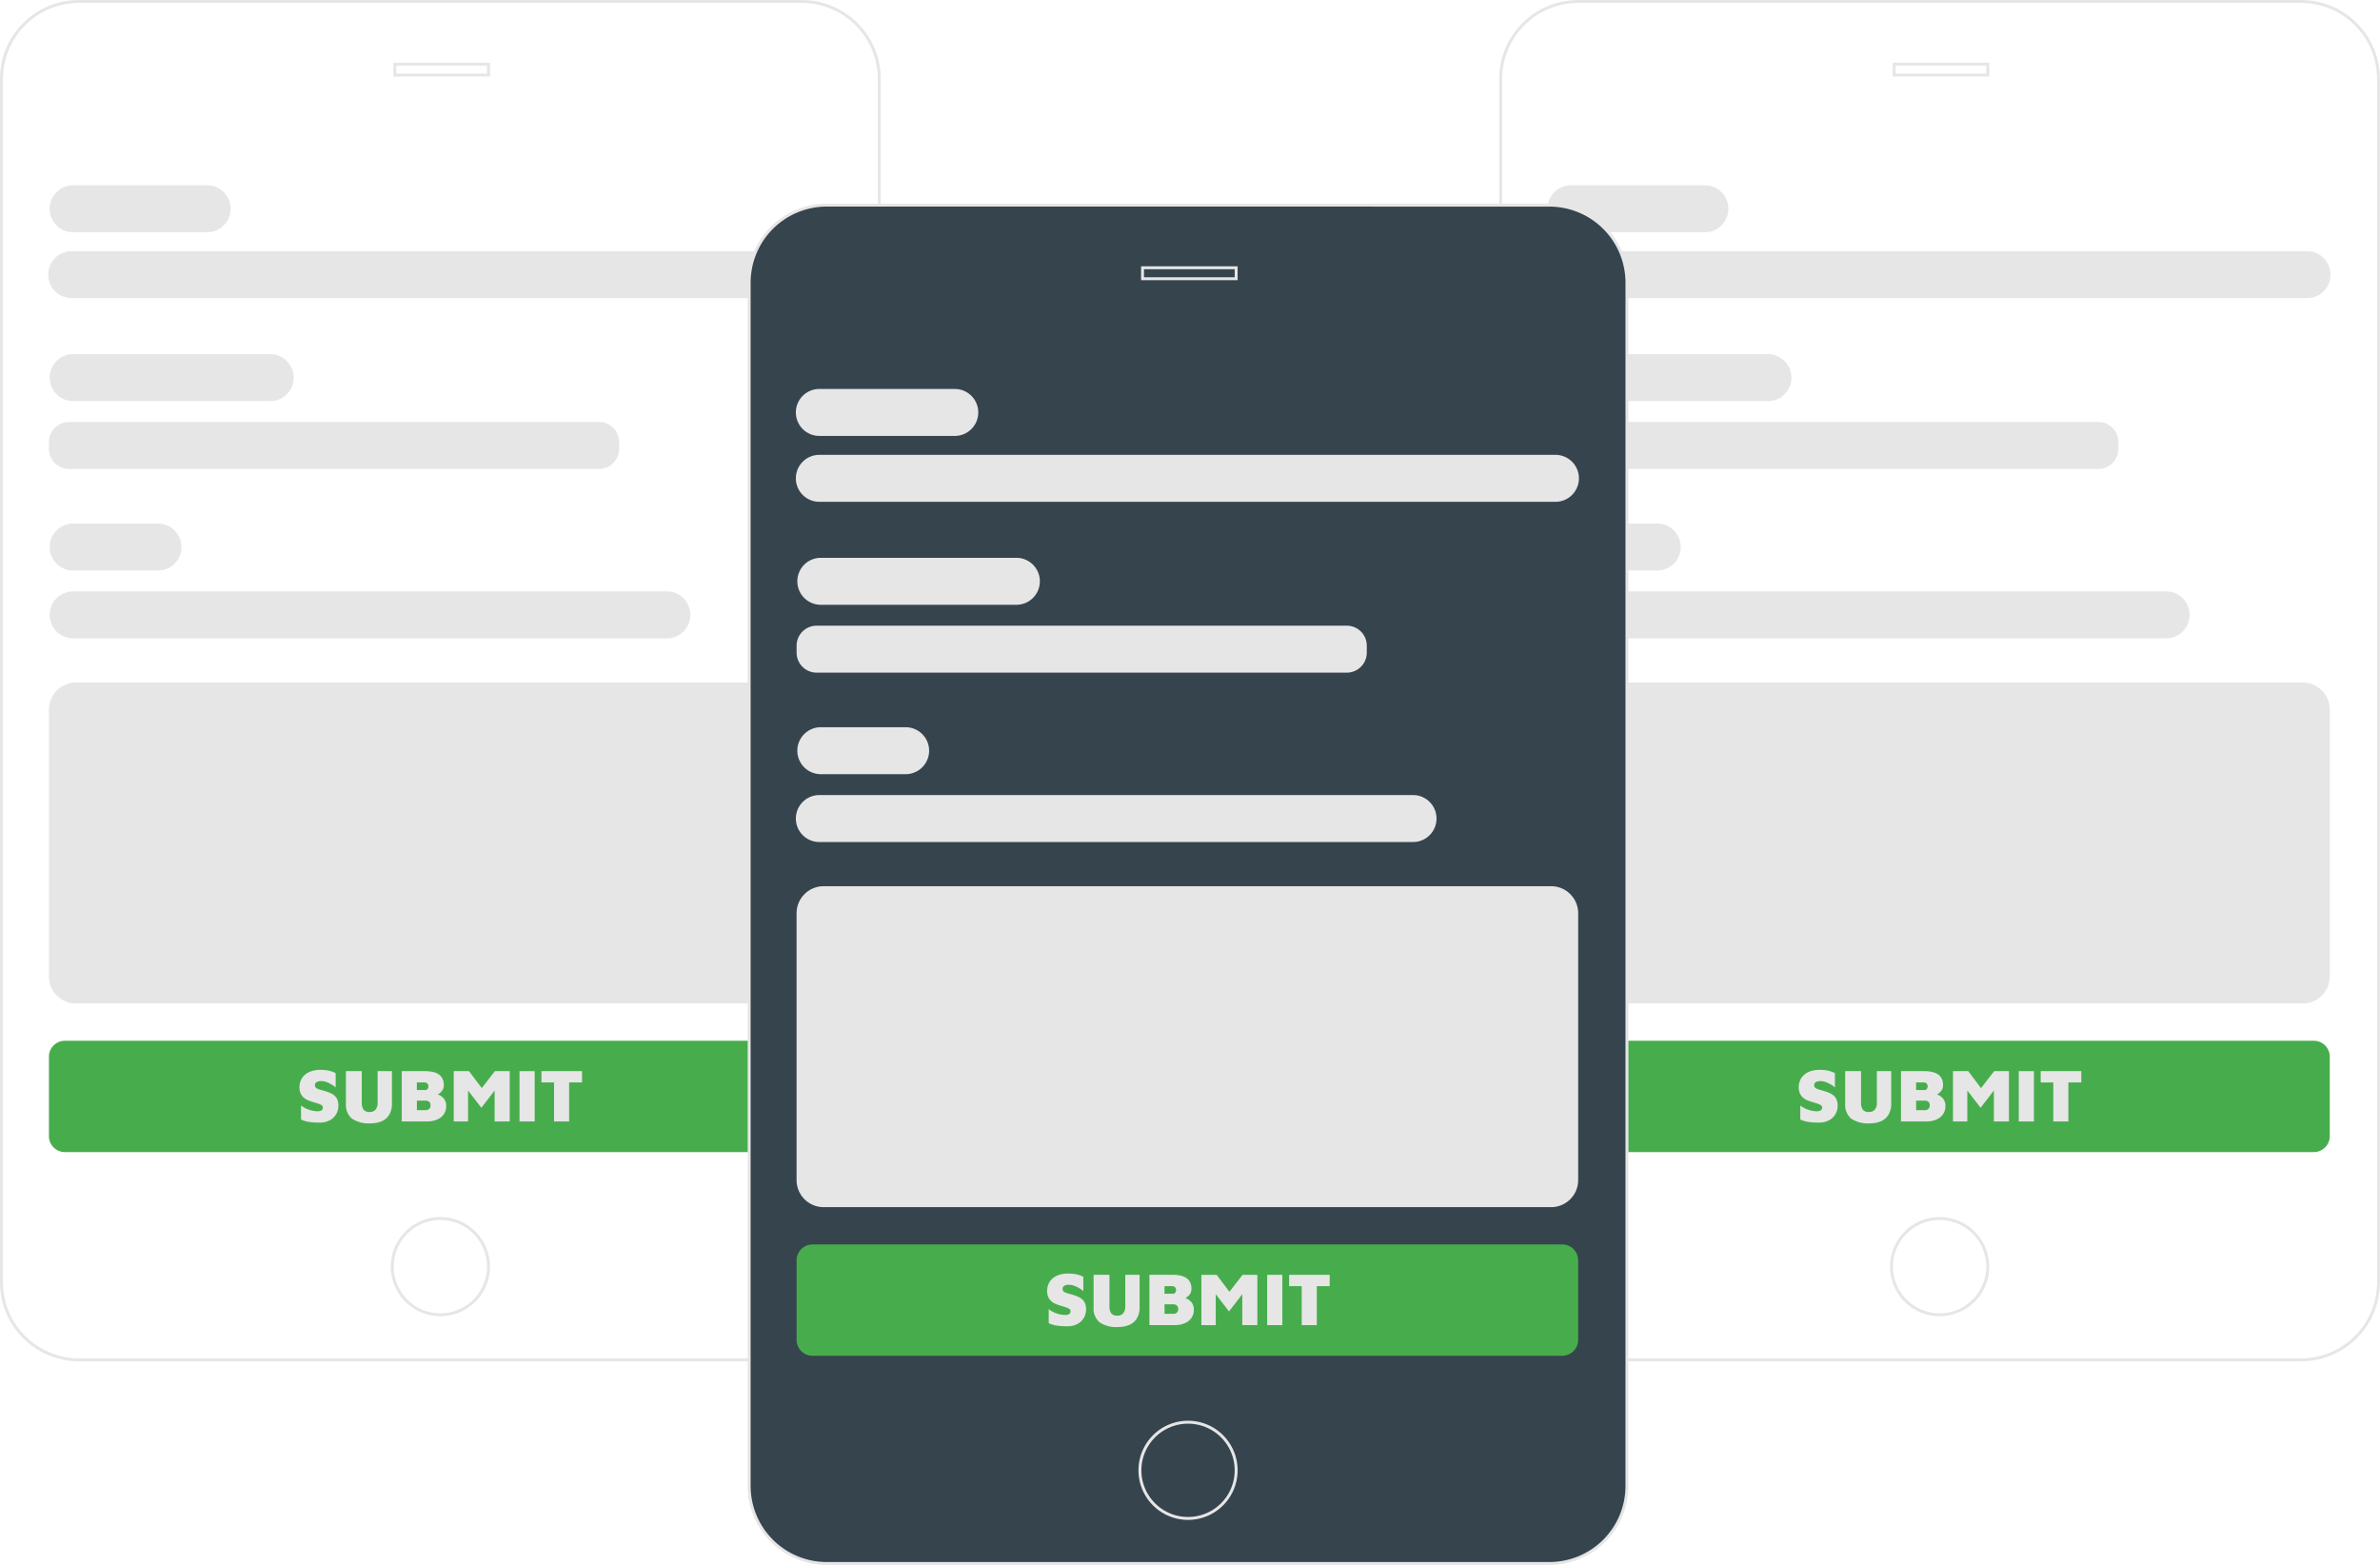
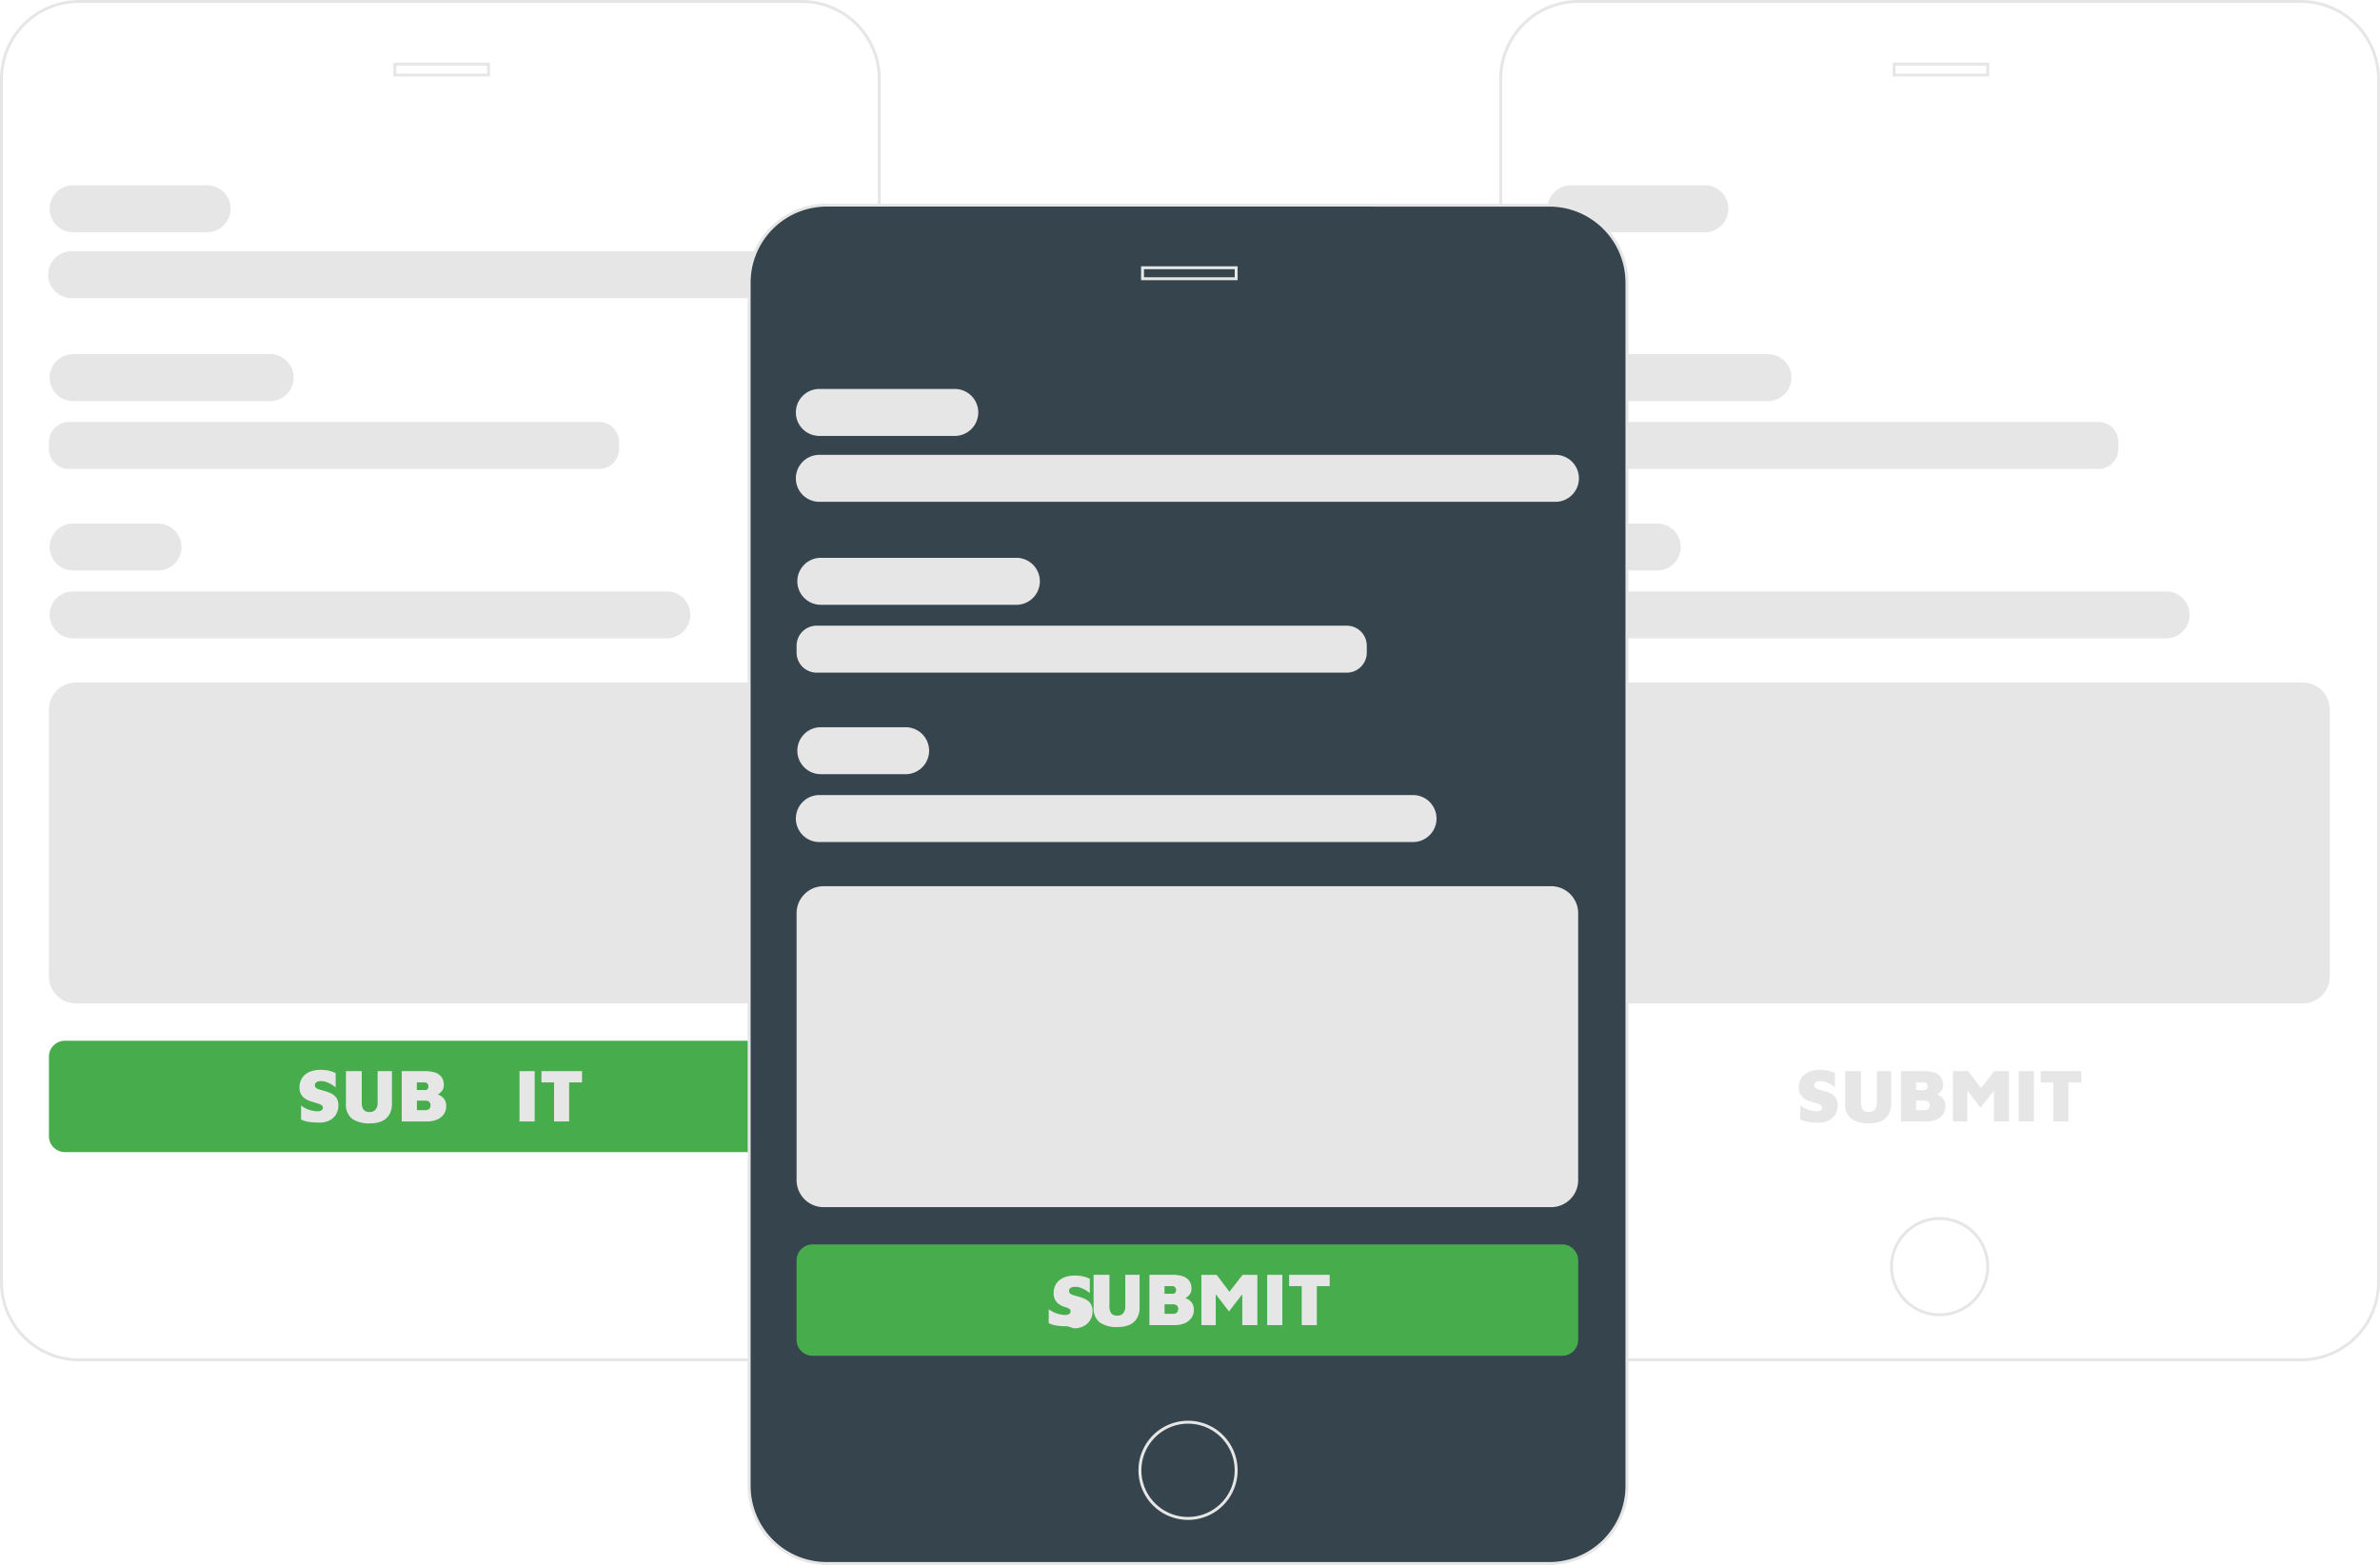
<svg xmlns="http://www.w3.org/2000/svg" id="Group_53" data-name="Group 53" width="410.593" height="270" viewBox="0 0 410.593 270">
  <defs>
    <clipPath id="clip-path">
      <rect id="Rectangle_52" data-name="Rectangle 52" width="410.593" height="270" fill="none" />
    </clipPath>
  </defs>
  <g id="Group_52" data-name="Group 52" clip-path="url(#clip-path)">
    <path id="Path_79" data-name="Path 79" d="M41.356,61.849H18.245a4.052,4.052,0,0,1,0-8.1H41.356a4.052,4.052,0,1,1,0,8.1" transform="translate(-5.752 -21.78)" fill="#e6e6e6" />
    <path id="Path_80" data-name="Path 80" d="M144.979,80.962H18.246a4.052,4.052,0,1,1,0-8.1H144.979a4.052,4.052,0,0,1,0,8.1" transform="translate(-5.752 -29.526)" fill="#e6e6e6" />
    <path id="Path_81" data-name="Path 81" d="M52.237,110.831H18.245a4.052,4.052,0,0,1,0-8.1H52.237a4.052,4.052,0,1,1,0,8.1" transform="translate(-5.752 -41.63)" fill="#e6e6e6" />
    <path id="Path_82" data-name="Path 82" d="M109.1,130.512H17.654a3.461,3.461,0,0,1-3.461-3.461v-1.182a3.461,3.461,0,0,1,3.461-3.461H109.1a3.461,3.461,0,0,1,3.461,3.461v1.182a3.461,3.461,0,0,1-3.461,3.461" transform="translate(-5.752 -49.606)" fill="#e6e6e6" />
    <path id="Path_83" data-name="Path 83" d="M32.878,159.971H18.245a4.052,4.052,0,0,1,0-8.1H32.878a4.052,4.052,0,1,1,0,8.1" transform="translate(-5.752 -61.544)" fill="#e6e6e6" />
    <path id="Path_84" data-name="Path 84" d="M120.668,179.653H18.245a4.052,4.052,0,0,1,0-8.1H120.668a4.052,4.052,0,1,1,0,8.1" transform="translate(-5.752 -69.52)" fill="#e6e6e6" />
    <path id="Path_85" data-name="Path 85" d="M144.361,253.363H18.865a4.671,4.671,0,0,1-4.671-4.671V202.658a4.671,4.671,0,0,1,4.671-4.671h125.5a4.671,4.671,0,0,1,4.671,4.671v46.034a4.671,4.671,0,0,1-4.671,4.671" transform="translate(-5.752 -80.234)" fill="#e6e6e6" />
    <path id="Path_86" data-name="Path 86" d="M146.281,321.115H16.945a2.751,2.751,0,0,1-2.751-2.751V304.657a2.751,2.751,0,0,1,2.751-2.751H146.281a2.751,2.751,0,0,1,2.751,2.751v13.707a2.751,2.751,0,0,1-2.751,2.751" transform="translate(-5.752 -122.347)" fill="#47ad4c" />
    <path id="Path_87" data-name="Path 87" d="M90.366,319.448q-.664,0-1.236-.045a7.147,7.147,0,0,1-1.067-.163,4.44,4.44,0,0,1-.924-.325v-2.421a4.517,4.517,0,0,0,1.464.768,4.743,4.743,0,0,0,1.347.234,1.491,1.491,0,0,0,.683-.137.548.548,0,0,0,.266-.54.482.482,0,0,0-.286-.423,3.767,3.767,0,0,0-.781-.306q-.5-.143-1.119-.351a4.13,4.13,0,0,1-.683-.3,2.329,2.329,0,0,1-.592-.463,2.122,2.122,0,0,1-.417-.676,2.629,2.629,0,0,1-.156-.957,2.985,2.985,0,0,1,.228-1.158,2.675,2.675,0,0,1,.677-.956,3.176,3.176,0,0,1,1.138-.644,4.972,4.972,0,0,1,1.6-.234,7.4,7.4,0,0,1,.983.059,5.131,5.131,0,0,1,.833.181,5.32,5.32,0,0,1,.787.319v2.473a4.116,4.116,0,0,0-.683-.495,5.474,5.474,0,0,0-.82-.4,2.788,2.788,0,0,0-.814-.189,2.264,2.264,0,0,0-.592.026.988.988,0,0,0-.482.215.594.594,0,0,0-.189.475.536.536,0,0,0,.208.449,1.75,1.75,0,0,0,.579.274q.371.111.827.241a7.885,7.885,0,0,1,1.009.351,2.848,2.848,0,0,1,.768.482,1.893,1.893,0,0,1,.488.7,2.569,2.569,0,0,1,.169.983,2.892,2.892,0,0,1-.41,1.542,2.788,2.788,0,0,1-1.132,1.041,3.618,3.618,0,0,1-1.672.371" transform="translate(-35.202 -125.769)" fill="#e6e6e6" />
    <path id="Path_88" data-name="Path 88" d="M104.586,319.728a5.207,5.207,0,0,1-3.2-.806,3.121,3.121,0,0,1-1.041-2.629v-5.57h2.733v5.414a2.01,2.01,0,0,0,.312,1.236,1.254,1.254,0,0,0,1.054.4,1.282,1.282,0,0,0,1-.4,1.8,1.8,0,0,0,.365-1.236v-5.414h2.472v5.57a3.637,3.637,0,0,1-.481,1.971,2.812,2.812,0,0,1-1.314,1.113,4.84,4.84,0,0,1-1.9.351" transform="translate(-40.664 -125.92)" fill="#e6e6e6" />
    <path id="Path_89" data-name="Path 89" d="M116.536,319.4v-8.68h4.021a5.849,5.849,0,0,1,1.6.208,2.357,2.357,0,0,1,1.178.735,2.234,2.234,0,0,1,.449,1.49,1.533,1.533,0,0,1-.338,1.009,2.459,2.459,0,0,1-.807.644,4.468,4.468,0,0,1-.872.338l-.3-.585a3.654,3.654,0,0,1,1.477.266,2.123,2.123,0,0,1,.931.748,1.972,1.972,0,0,1,.325,1.132,2.414,2.414,0,0,1-.462,1.522,2.722,2.722,0,0,1-1.2.886,4.367,4.367,0,0,1-1.587.286Zm2.6-5.413h1.5a.384.384,0,0,0,.24-.085.665.665,0,0,0,.183-.221.649.649,0,0,0,.071-.306.656.656,0,0,0-.2-.54.665.665,0,0,0-.423-.162h-1.367Zm.013,3.461H120.7a.889.889,0,0,0,.4-.091.7.7,0,0,0,.293-.28.9.9,0,0,0,.11-.462.894.894,0,0,0-.065-.358.689.689,0,0,0-.175-.247.773.773,0,0,0-.267-.15,1.067,1.067,0,0,0-.338-.052h-1.51Z" transform="translate(-47.226 -125.92)" fill="#e6e6e6" />
-     <path id="Path_90" data-name="Path 90" d="M131.613,319.4v-8.68h2.629l2.876,3.813h-1.354l2.954-3.813h2.551v8.68h-2.6V312.6l.4.95-2.694,3.488-2.785-3.618.494-.247V319.4Z" transform="translate(-53.336 -125.92)" fill="#e6e6e6" />
    <rect id="Rectangle_48" data-name="Rectangle 48" width="2.616" height="8.68" transform="translate(89.625 184.803)" fill="#e6e6e6" />
    <path id="Path_91" data-name="Path 91" d="M159.233,319.4v-6.728H157.06v-1.952h7v1.952h-2.226V319.4Z" transform="translate(-63.648 -125.92)" fill="#e6e6e6" />
    <path id="Path_92" data-name="Path 92" d="M138.325.507A13.13,13.13,0,0,1,151.44,13.622V221.239a13.13,13.13,0,0,1-13.115,13.115H13.622A13.13,13.13,0,0,1,.506,221.239V13.622A13.13,13.13,0,0,1,13.622.507Zm0-.507H13.622A13.622,13.622,0,0,0,0,13.622V221.239a13.622,13.622,0,0,0,13.622,13.622h124.7a13.622,13.622,0,0,0,13.622-13.622V13.622A13.622,13.622,0,0,0,138.325,0" fill="#e6e6e6" />
    <path id="Path_93" data-name="Path 93" d="M130.265,20.062H114.62V18.674h15.645Zm.507-1.895H114.114v2.4h16.658Z" transform="translate(-46.245 -7.362)" fill="#e6e6e6" />
-     <path id="Path_94" data-name="Path 94" d="M121.911,353.555a8.047,8.047,0,1,1-8.048,8.048,8.056,8.056,0,0,1,8.048-8.048m0-.507a8.554,8.554,0,1,0,8.554,8.554,8.555,8.555,0,0,0-8.554-8.554" transform="translate(-45.937 -143.072)" fill="#e6e6e6" />
    <path id="Path_95" data-name="Path 95" d="M476.238,61.849H453.127a4.052,4.052,0,1,1,0-8.1h23.111a4.052,4.052,0,0,1,0,8.1" transform="translate(-181.987 -21.78)" fill="#e6e6e6" />
-     <path id="Path_96" data-name="Path 96" d="M579.862,80.962H453.128a4.052,4.052,0,1,1,0-8.1H579.862a4.052,4.052,0,1,1,0,8.1" transform="translate(-181.987 -29.526)" fill="#e6e6e6" />
    <path id="Path_97" data-name="Path 97" d="M487.119,110.831H453.127a4.052,4.052,0,0,1,0-8.1h33.991a4.052,4.052,0,0,1,0,8.1" transform="translate(-181.987 -41.63)" fill="#e6e6e6" />
    <path id="Path_98" data-name="Path 98" d="M543.986,130.512h-91.45a3.461,3.461,0,0,1-3.461-3.461v-1.182a3.461,3.461,0,0,1,3.461-3.461h91.45a3.461,3.461,0,0,1,3.461,3.461v1.182a3.461,3.461,0,0,1-3.461,3.461" transform="translate(-181.987 -49.606)" fill="#e6e6e6" />
    <path id="Path_99" data-name="Path 99" d="M467.76,159.971H453.127a4.052,4.052,0,0,1,0-8.1H467.76a4.052,4.052,0,1,1,0,8.1" transform="translate(-181.987 -61.544)" fill="#e6e6e6" />
    <path id="Path_100" data-name="Path 100" d="M555.55,179.653H453.127a4.052,4.052,0,1,1,0-8.1H555.55a4.052,4.052,0,1,1,0,8.1" transform="translate(-181.987 -69.52)" fill="#e6e6e6" />
    <path id="Path_101" data-name="Path 101" d="M579.243,253.363h-125.5a4.671,4.671,0,0,1-4.671-4.671V202.658a4.671,4.671,0,0,1,4.671-4.671h125.5a4.671,4.671,0,0,1,4.671,4.671v46.034a4.671,4.671,0,0,1-4.671,4.671" transform="translate(-181.987 -80.234)" fill="#e6e6e6" />
-     <path id="Path_102" data-name="Path 102" d="M581.163,321.115H451.827a2.751,2.751,0,0,1-2.751-2.751V304.657a2.751,2.751,0,0,1,2.751-2.751H581.163a2.751,2.751,0,0,1,2.751,2.751v13.707a2.751,2.751,0,0,1-2.751,2.751" transform="translate(-181.987 -122.347)" fill="#47ad4c" />
    <path id="Path_103" data-name="Path 103" d="M525.248,319.448q-.664,0-1.236-.045a7.135,7.135,0,0,1-1.067-.163,4.446,4.446,0,0,1-.924-.325v-2.421a4.52,4.52,0,0,0,1.464.768,4.736,4.736,0,0,0,1.347.234,1.489,1.489,0,0,0,.683-.137.548.548,0,0,0,.266-.54.481.481,0,0,0-.286-.423,3.76,3.76,0,0,0-.78-.306q-.5-.143-1.119-.351a4.133,4.133,0,0,1-.683-.3,2.33,2.33,0,0,1-.592-.463,2.109,2.109,0,0,1-.416-.676,2.615,2.615,0,0,1-.156-.957,2.986,2.986,0,0,1,.228-1.158,2.692,2.692,0,0,1,.677-.956,3.179,3.179,0,0,1,1.139-.644,4.968,4.968,0,0,1,1.6-.234,7.411,7.411,0,0,1,.983.059,5.13,5.13,0,0,1,.833.181,5.34,5.34,0,0,1,.787.319v2.473a4.085,4.085,0,0,0-.683-.495,5.48,5.48,0,0,0-.82-.4,2.788,2.788,0,0,0-.813-.189,2.264,2.264,0,0,0-.592.026.99.99,0,0,0-.482.215.593.593,0,0,0-.188.475.537.537,0,0,0,.208.449,1.753,1.753,0,0,0,.579.274q.371.111.826.241a7.894,7.894,0,0,1,1.009.351,2.845,2.845,0,0,1,.767.482,1.9,1.9,0,0,1,.488.7,2.57,2.57,0,0,1,.169.983,2.892,2.892,0,0,1-.41,1.542,2.793,2.793,0,0,1-1.132,1.041,3.62,3.62,0,0,1-1.672.371" transform="translate(-211.437 -125.769)" fill="#e6e6e6" />
    <path id="Path_104" data-name="Path 104" d="M539.469,319.728a5.207,5.207,0,0,1-3.2-.806,3.122,3.122,0,0,1-1.041-2.629v-5.57h2.733v5.414a2.01,2.01,0,0,0,.312,1.236,1.254,1.254,0,0,0,1.054.4,1.282,1.282,0,0,0,1-.4,1.8,1.8,0,0,0,.365-1.236v-5.414h2.472v5.57a3.632,3.632,0,0,1-.482,1.971,2.806,2.806,0,0,1-1.314,1.113,4.836,4.836,0,0,1-1.9.351" transform="translate(-216.899 -125.92)" fill="#e6e6e6" />
    <path id="Path_105" data-name="Path 105" d="M551.419,319.4v-8.68h4.021a5.849,5.849,0,0,1,1.6.208,2.36,2.36,0,0,1,1.178.735,2.234,2.234,0,0,1,.449,1.49,1.53,1.53,0,0,1-.338,1.009,2.453,2.453,0,0,1-.807.644,4.455,4.455,0,0,1-.872.338l-.3-.585a3.658,3.658,0,0,1,1.477.266,2.124,2.124,0,0,1,.93.748,1.972,1.972,0,0,1,.325,1.132,2.415,2.415,0,0,1-.462,1.522,2.721,2.721,0,0,1-1.2.886,4.369,4.369,0,0,1-1.587.286Zm2.6-5.413h1.5a.383.383,0,0,0,.24-.085.666.666,0,0,0,.183-.221.649.649,0,0,0,.071-.306.656.656,0,0,0-.2-.54.667.667,0,0,0-.423-.162h-1.365Zm.012,3.461h1.549a.889.889,0,0,0,.4-.091.7.7,0,0,0,.293-.28,1.017,1.017,0,0,0,.046-.82.7.7,0,0,0-.176-.247.773.773,0,0,0-.267-.15,1.068,1.068,0,0,0-.338-.052h-1.509Z" transform="translate(-223.462 -125.92)" fill="#e6e6e6" />
    <path id="Path_106" data-name="Path 106" d="M566.494,319.4v-8.68h2.629L572,314.536h-1.354l2.954-3.813h2.551v8.68h-2.6V312.6l.4.95-2.694,3.488-2.785-3.618.495-.247V319.4Z" transform="translate(-229.571 -125.92)" fill="#e6e6e6" />
    <rect id="Rectangle_49" data-name="Rectangle 49" width="2.616" height="8.68" transform="translate(348.271 184.803)" fill="#e6e6e6" />
    <path id="Path_107" data-name="Path 107" d="M594.116,319.4v-6.728h-2.173v-1.952h7v1.952h-2.226V319.4Z" transform="translate(-239.884 -125.92)" fill="#e6e6e6" />
    <path id="Path_108" data-name="Path 108" d="M573.207.507a13.13,13.13,0,0,1,13.115,13.115V221.239a13.13,13.13,0,0,1-13.115,13.115H448.5a13.13,13.13,0,0,1-13.115-13.115V13.622A13.13,13.13,0,0,1,448.5.507Zm0-.507H448.5a13.622,13.622,0,0,0-13.622,13.622V221.239A13.622,13.622,0,0,0,448.5,234.861h124.7a13.622,13.622,0,0,0,13.622-13.622V13.622A13.622,13.622,0,0,0,573.207,0" transform="translate(-176.235)" fill="#e6e6e6" />
    <path id="Path_109" data-name="Path 109" d="M565.148,20.062H549.5V18.674h15.645Zm.506-1.895H549v2.4h16.658Z" transform="translate(-222.48 -7.362)" fill="#e6e6e6" />
    <path id="Path_110" data-name="Path 110" d="M556.793,353.555a8.047,8.047,0,1,1-8.048,8.048,8.057,8.057,0,0,1,8.048-8.048m0-.507a8.554,8.554,0,1,0,8.554,8.554,8.554,8.554,0,0,0-8.554-8.554" transform="translate(-222.173 -143.072)" fill="#e6e6e6" />
    <path id="Path_127" data-name="Path 127" d="M13.369,0h124.7A13.368,13.368,0,0,1,151.44,13.368V220.985a13.369,13.369,0,0,1-13.369,13.369H13.369A13.369,13.369,0,0,1,0,220.985V13.369A13.369,13.369,0,0,1,13.369,0Z" transform="translate(129.239 35.393)" fill="#36444e" />
    <path id="Path_111" data-name="Path 111" d="M355.2,59.589A13.13,13.13,0,0,1,368.313,72.7V280.321A13.13,13.13,0,0,1,355.2,293.436h-124.7a13.13,13.13,0,0,1-13.115-13.115V72.7a13.13,13.13,0,0,1,13.115-13.115Zm0-.507h-124.7A13.622,13.622,0,0,0,216.873,72.7V280.321a13.622,13.622,0,0,0,13.622,13.622H355.2a13.622,13.622,0,0,0,13.622-13.622V72.7A13.622,13.622,0,0,0,355.2,59.082" transform="translate(-87.887 -23.943)" fill="#e6e6e6" />
    <path id="Path_112" data-name="Path 112" d="M258.229,120.931H235.118a4.052,4.052,0,1,1,0-8.1h23.111a4.052,4.052,0,1,1,0,8.1" transform="translate(-93.639 -45.723)" fill="#e6e6e6" />
    <path id="Path_113" data-name="Path 113" d="M361.853,140.045H235.119a4.052,4.052,0,1,1,0-8.1H361.853a4.052,4.052,0,1,1,0,8.1" transform="translate(-93.64 -53.469)" fill="#e6e6e6" />
    <path id="Path_114" data-name="Path 114" d="M269.11,169.914H235.118a4.052,4.052,0,0,1,0-8.1H269.11a4.052,4.052,0,0,1,0,8.1" transform="translate(-93.64 -65.573)" fill="#e6e6e6" />
    <path id="Path_115" data-name="Path 115" d="M325.977,189.6h-91.45a3.461,3.461,0,0,1-3.461-3.461v-1.182a3.461,3.461,0,0,1,3.461-3.461h91.45a3.461,3.461,0,0,1,3.461,3.461v1.182a3.461,3.461,0,0,1-3.461,3.461" transform="translate(-93.64 -73.549)" fill="#e6e6e6" />
    <path id="Path_116" data-name="Path 116" d="M249.751,219.054H235.118a4.052,4.052,0,0,1,0-8.1h14.632a4.052,4.052,0,1,1,0,8.1" transform="translate(-93.64 -85.487)" fill="#e6e6e6" />
    <path id="Path_117" data-name="Path 117" d="M337.541,238.735H235.118a4.052,4.052,0,1,1,0-8.1H337.541a4.052,4.052,0,0,1,0,8.1" transform="translate(-93.639 -93.463)" fill="#e6e6e6" />
    <path id="Path_118" data-name="Path 118" d="M361.234,312.446h-125.5a4.671,4.671,0,0,1-4.671-4.671V261.741a4.671,4.671,0,0,1,4.671-4.671h125.5a4.671,4.671,0,0,1,4.671,4.671v46.034a4.671,4.671,0,0,1-4.671,4.671" transform="translate(-93.64 -104.177)" fill="#e6e6e6" />
    <path id="Path_119" data-name="Path 119" d="M363.154,380.2H233.818a2.751,2.751,0,0,1-2.751-2.751V363.74a2.751,2.751,0,0,1,2.751-2.751H363.154a2.751,2.751,0,0,1,2.751,2.751v13.707a2.751,2.751,0,0,1-2.751,2.751" transform="translate(-93.64 -146.29)" fill="#47ad4c" />
-     <path id="Path_120" data-name="Path 120" d="M307.239,378.531q-.664,0-1.236-.045a7.144,7.144,0,0,1-1.067-.163,4.439,4.439,0,0,1-.924-.325v-2.421a4.519,4.519,0,0,0,1.464.768,4.744,4.744,0,0,0,1.347.234,1.491,1.491,0,0,0,.683-.137.548.548,0,0,0,.266-.54.482.482,0,0,0-.286-.423,3.767,3.767,0,0,0-.781-.306q-.5-.143-1.119-.351a4.128,4.128,0,0,1-.683-.3,2.329,2.329,0,0,1-.592-.463,2.123,2.123,0,0,1-.417-.676,2.63,2.63,0,0,1-.156-.957,2.985,2.985,0,0,1,.228-1.158,2.676,2.676,0,0,1,.677-.956,3.176,3.176,0,0,1,1.138-.644,4.972,4.972,0,0,1,1.6-.234,7.4,7.4,0,0,1,.983.059,5.125,5.125,0,0,1,.833.181,5.318,5.318,0,0,1,.787.319v2.473a4.113,4.113,0,0,0-.683-.495,5.468,5.468,0,0,0-.82-.4,2.787,2.787,0,0,0-.814-.189,2.262,2.262,0,0,0-.592.026.987.987,0,0,0-.482.215.593.593,0,0,0-.189.475.536.536,0,0,0,.208.449,1.75,1.75,0,0,0,.579.274q.371.111.827.241a7.889,7.889,0,0,1,1.009.351,2.847,2.847,0,0,1,.768.482,1.893,1.893,0,0,1,.488.7,2.569,2.569,0,0,1,.17.983,2.892,2.892,0,0,1-.41,1.542,2.787,2.787,0,0,1-1.132,1.041,3.618,3.618,0,0,1-1.672.371" transform="translate(-123.089 -149.713)" fill="#e6e6e6" />
+     <path id="Path_120" data-name="Path 120" d="M307.239,378.531q-.664,0-1.236-.045a7.144,7.144,0,0,1-1.067-.163,4.439,4.439,0,0,1-.924-.325v-2.421a4.519,4.519,0,0,0,1.464.768,4.744,4.744,0,0,0,1.347.234,1.491,1.491,0,0,0,.683-.137.548.548,0,0,0,.266-.54.482.482,0,0,0-.286-.423,3.767,3.767,0,0,0-.781-.306a4.128,4.128,0,0,1-.683-.3,2.329,2.329,0,0,1-.592-.463,2.123,2.123,0,0,1-.417-.676,2.63,2.63,0,0,1-.156-.957,2.985,2.985,0,0,1,.228-1.158,2.676,2.676,0,0,1,.677-.956,3.176,3.176,0,0,1,1.138-.644,4.972,4.972,0,0,1,1.6-.234,7.4,7.4,0,0,1,.983.059,5.125,5.125,0,0,1,.833.181,5.318,5.318,0,0,1,.787.319v2.473a4.113,4.113,0,0,0-.683-.495,5.468,5.468,0,0,0-.82-.4,2.787,2.787,0,0,0-.814-.189,2.262,2.262,0,0,0-.592.026.987.987,0,0,0-.482.215.593.593,0,0,0-.189.475.536.536,0,0,0,.208.449,1.75,1.75,0,0,0,.579.274q.371.111.827.241a7.889,7.889,0,0,1,1.009.351,2.847,2.847,0,0,1,.768.482,1.893,1.893,0,0,1,.488.7,2.569,2.569,0,0,1,.17.983,2.892,2.892,0,0,1-.41,1.542,2.787,2.787,0,0,1-1.132,1.041,3.618,3.618,0,0,1-1.672.371" transform="translate(-123.089 -149.713)" fill="#e6e6e6" />
    <path id="Path_121" data-name="Path 121" d="M321.459,378.811a5.206,5.206,0,0,1-3.2-.806,3.121,3.121,0,0,1-1.041-2.629V369.8h2.733v5.414a2.01,2.01,0,0,0,.312,1.236,1.254,1.254,0,0,0,1.054.4,1.282,1.282,0,0,0,1-.4,1.8,1.8,0,0,0,.365-1.236V369.8h2.472v5.57a3.637,3.637,0,0,1-.481,1.971,2.811,2.811,0,0,1-1.314,1.113,4.839,4.839,0,0,1-1.9.352" transform="translate(-128.552 -149.863)" fill="#e6e6e6" />
    <path id="Path_122" data-name="Path 122" d="M333.409,378.485V369.8h4.021a5.848,5.848,0,0,1,1.6.208,2.358,2.358,0,0,1,1.178.735,2.231,2.231,0,0,1,.45,1.49,1.527,1.527,0,0,1-.34,1.009,2.45,2.45,0,0,1-.807.644,4.467,4.467,0,0,1-.872.338l-.3-.585a3.654,3.654,0,0,1,1.477.266,2.122,2.122,0,0,1,.931.748,1.972,1.972,0,0,1,.325,1.132,2.408,2.408,0,0,1-.463,1.522,2.717,2.717,0,0,1-1.2.886,4.368,4.368,0,0,1-1.587.286Zm2.6-5.413h1.5a.384.384,0,0,0,.24-.085.665.665,0,0,0,.183-.221.649.649,0,0,0,.071-.306.656.656,0,0,0-.2-.54.665.665,0,0,0-.423-.162h-1.367Zm.013,3.461h1.549a.889.889,0,0,0,.4-.091.7.7,0,0,0,.293-.28.9.9,0,0,0,.11-.462.893.893,0,0,0-.065-.358.689.689,0,0,0-.175-.247.774.774,0,0,0-.267-.15,1.067,1.067,0,0,0-.338-.052h-1.51Z" transform="translate(-135.113 -149.863)" fill="#e6e6e6" />
    <path id="Path_123" data-name="Path 123" d="M348.485,378.486v-8.68h2.629l2.876,3.813h-1.354l2.954-3.813h2.551v8.68h-2.6V371.68l.4.95-2.694,3.488-2.785-3.618.495-.247v6.234Z" transform="translate(-141.223 -149.863)" fill="#e6e6e6" />
    <rect id="Rectangle_51" data-name="Rectangle 51" width="2.616" height="8.68" transform="translate(218.61 219.943)" fill="#e6e6e6" />
    <path id="Path_124" data-name="Path 124" d="M376.106,378.486v-6.728h-2.173v-1.952h7v1.952h-2.226v6.728Z" transform="translate(-151.536 -149.863)" fill="#e6e6e6" />
    <path id="Path_125" data-name="Path 125" d="M347.139,79.144H331.494V77.756h15.645Zm.506-1.894H330.987v2.4h16.658Z" transform="translate(-134.132 -31.305)" fill="#e6e6e6" />
    <path id="Path_126" data-name="Path 126" d="M338.784,412.638a8.047,8.047,0,1,1-8.048,8.048,8.057,8.057,0,0,1,8.048-8.048m0-.507a8.554,8.554,0,1,0,8.554,8.554,8.554,8.554,0,0,0-8.554-8.554" transform="translate(-133.825 -167.015)" fill="#e6e6e6" />
  </g>
</svg>